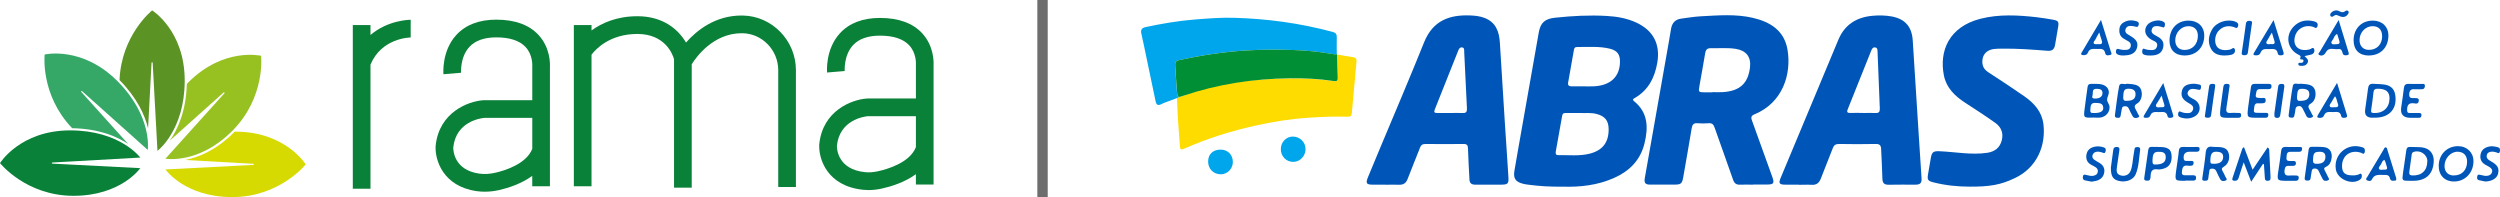
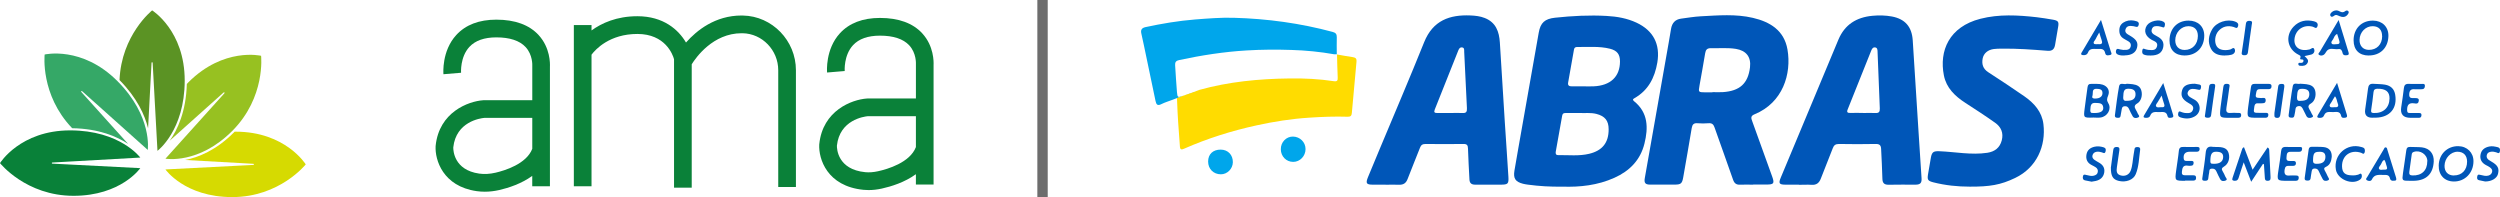
<svg xmlns="http://www.w3.org/2000/svg" width="241" height="19" viewBox="0 0 241 19" fill="none">
  <line x1="100.5" y1="2.18561e-08" x2="100.5" y2="19" stroke="#6D6D6D" />
  <g clip-path="url(#clip0_545_4222)">
    <path d="M150.637 17.993C149.448 18.013 148.375 17.945 147.308 17.802C147.146 17.782 146.977 17.755 146.815 17.714C146.085 17.524 145.869 17.204 145.991 16.456C146.106 15.742 146.234 15.028 146.362 14.314C147.017 10.595 147.679 6.868 148.334 3.149C148.503 2.183 148.921 1.816 149.907 1.707C151.568 1.53 153.23 1.442 154.891 1.537C155.877 1.591 156.849 1.761 157.754 2.183C159.381 2.945 160.063 4.264 159.766 6.032C159.516 7.487 158.902 8.697 157.572 9.459C157.43 9.541 157.342 9.609 157.517 9.751C158.895 10.86 158.902 12.322 158.524 13.845C158.132 15.429 157.092 16.483 155.634 17.136C154.013 17.87 152.284 18.047 150.637 17.993ZM152.318 10.894C151.805 10.894 151.379 10.894 150.954 10.894C150.772 10.894 150.637 10.914 150.596 11.139C150.394 12.301 150.177 13.457 149.975 14.62C149.941 14.81 149.982 14.96 150.218 14.953C151.211 14.94 152.217 15.062 153.203 14.824C154.465 14.518 155.08 13.757 155.073 12.464C155.073 11.628 154.715 11.193 153.898 10.982C153.344 10.839 152.784 10.921 152.318 10.894ZM152.608 8.323C152.939 8.323 153.277 8.337 153.608 8.323C155.249 8.255 156.16 7.399 156.167 5.93C156.167 5.229 155.89 4.876 155.208 4.699C154.161 4.434 153.101 4.549 152.041 4.529C151.859 4.529 151.758 4.604 151.731 4.781C151.541 5.835 151.359 6.895 151.17 7.949C151.116 8.235 151.258 8.33 151.521 8.323C151.886 8.317 152.25 8.323 152.615 8.323H152.608Z" fill="#0056B8" />
    <path d="M169.011 17.803C168.599 17.803 168.187 17.783 167.782 17.803C167.383 17.83 167.188 17.681 167.059 17.3C166.485 15.627 165.864 13.961 165.283 12.288C165.175 11.976 165.027 11.853 164.696 11.88C164.352 11.908 163.994 11.908 163.649 11.88C163.278 11.846 163.143 11.996 163.082 12.343C162.819 13.927 162.542 15.505 162.265 17.082C162.157 17.694 162.042 17.796 161.434 17.796C160.644 17.796 159.854 17.796 159.071 17.796C158.605 17.796 158.477 17.633 158.558 17.171C159.321 12.832 160.091 8.501 160.854 4.162C160.935 3.7 161.016 3.237 161.09 2.775C161.185 2.217 161.488 1.871 162.062 1.796C162.69 1.714 163.325 1.605 163.953 1.571C165.628 1.483 167.323 1.333 168.977 1.721C170.645 2.109 171.995 2.938 172.313 4.774C172.718 7.12 171.867 9.901 169.139 11.017C168.734 11.18 168.808 11.398 168.916 11.69C169.565 13.472 170.206 15.246 170.841 17.028C171.077 17.688 170.996 17.79 170.28 17.79C169.855 17.79 169.429 17.79 169.004 17.79L169.011 17.803ZM165.081 8.895V8.881C165.412 8.881 165.749 8.902 166.08 8.881C167.721 8.773 168.511 8.045 168.7 6.495C168.822 5.495 168.336 4.876 167.343 4.713C166.546 4.584 165.743 4.665 164.939 4.645C164.574 4.638 164.433 4.788 164.379 5.128C164.21 6.168 164.014 7.209 163.832 8.249C163.717 8.895 163.724 8.895 164.399 8.902C164.628 8.902 164.851 8.902 165.081 8.902V8.895Z" fill="#0056B8" />
    <path d="M133.579 17.802C133.167 17.802 132.762 17.802 132.35 17.802C131.716 17.802 131.628 17.673 131.878 17.068C132.249 16.157 132.634 15.252 133.012 14.341C134.444 10.921 135.902 7.514 137.286 4.073C138.137 1.952 139.765 1.408 141.75 1.489C142.216 1.51 142.682 1.557 143.127 1.734C144.208 2.156 144.518 3.053 144.586 4.094C144.748 6.657 144.903 9.228 145.065 11.791C145.173 13.539 145.308 15.293 145.41 17.041C145.45 17.728 145.362 17.796 144.674 17.802C143.857 17.802 143.033 17.796 142.216 17.802C141.865 17.802 141.676 17.673 141.655 17.313C141.608 16.313 141.541 15.32 141.514 14.321C141.507 13.994 141.412 13.872 141.068 13.879C139.852 13.899 138.644 13.892 137.428 13.879C137.145 13.879 136.989 13.967 136.888 14.239C136.503 15.246 136.078 16.232 135.7 17.238C135.544 17.66 135.288 17.83 134.842 17.809C134.417 17.789 133.991 17.809 133.566 17.809L133.579 17.802ZM139.832 10.894C140.21 10.894 140.588 10.873 140.967 10.894C141.338 10.921 141.432 10.778 141.412 10.424C141.318 8.616 141.237 6.807 141.149 4.998C141.142 4.828 141.189 4.59 140.933 4.57C140.717 4.549 140.629 4.733 140.561 4.91C139.812 6.793 139.069 8.67 138.313 10.554C138.198 10.832 138.299 10.9 138.563 10.894C138.988 10.887 139.413 10.894 139.832 10.894Z" fill="#0056B8" />
    <path d="M173.414 17.802C172.988 17.802 172.563 17.802 172.138 17.802C171.51 17.802 171.429 17.68 171.672 17.109C172.388 15.388 173.103 13.675 173.826 11.954C174.96 9.241 176.088 6.535 177.222 3.822C177.83 2.373 178.951 1.673 180.491 1.523C181.132 1.462 181.767 1.476 182.388 1.591C183.658 1.836 184.299 2.584 184.387 3.876C184.576 6.82 184.758 9.765 184.947 12.709C185.042 14.205 185.143 15.701 185.238 17.19C185.265 17.632 185.123 17.796 184.664 17.802C183.799 17.802 182.935 17.789 182.071 17.809C181.645 17.816 181.47 17.653 181.463 17.224C181.443 16.272 181.382 15.32 181.341 14.368C181.328 14.022 181.206 13.872 180.821 13.879C179.64 13.906 178.458 13.899 177.27 13.879C176.932 13.879 176.783 14.008 176.675 14.3C176.304 15.28 175.899 16.238 175.527 17.218C175.365 17.639 175.102 17.85 174.636 17.816C174.231 17.789 173.819 17.816 173.407 17.816L173.414 17.802ZM179.599 10.894C179.991 10.894 180.389 10.873 180.781 10.894C181.132 10.914 181.227 10.778 181.213 10.445C181.132 8.629 181.071 6.814 180.997 4.998C180.99 4.821 180.997 4.597 180.754 4.57C180.538 4.542 180.443 4.733 180.376 4.903C179.62 6.786 178.87 8.67 178.114 10.554C177.999 10.832 178.114 10.894 178.37 10.887C178.775 10.873 179.187 10.887 179.599 10.887V10.894Z" fill="#0056B8" />
    <path d="M189.889 17.993C188.701 17.993 187.532 17.87 186.378 17.578C185.851 17.442 185.777 17.333 185.858 16.823C185.952 16.272 186.04 15.722 186.141 15.171C186.243 14.634 186.418 14.559 186.959 14.579C188.498 14.64 190.031 14.96 191.577 14.729C192.286 14.62 192.779 14.253 192.968 13.539C193.157 12.818 192.908 12.24 192.327 11.832C191.388 11.166 190.423 10.54 189.457 9.914C188.458 9.268 187.627 8.473 187.391 7.269C186.925 4.916 187.877 2.584 190.916 1.809C192.705 1.353 194.521 1.455 196.331 1.659C196.858 1.72 197.384 1.809 197.904 1.897C198.411 1.986 198.492 2.101 198.404 2.598C198.31 3.162 198.202 3.726 198.114 4.298C198.046 4.726 197.85 4.937 197.385 4.896C195.906 4.78 194.42 4.665 192.935 4.692C192.691 4.692 192.448 4.692 192.205 4.726C191.625 4.801 191.233 5.141 191.132 5.624C191.024 6.174 191.152 6.623 191.658 6.956C192.827 7.718 193.995 8.48 195.136 9.275C196.088 9.935 196.844 10.778 196.986 11.968C197.236 14.042 196.365 16.15 194.258 17.156C192.86 17.83 191.814 18 189.882 17.993H189.889Z" fill="#0056B8" />
    <path d="M218.156 15.79C217.799 16.334 217.434 16.885 217.015 17.524C216.765 16.872 216.556 16.328 216.293 15.648C216.104 16.219 215.948 16.668 215.813 17.116C215.753 17.314 215.665 17.436 215.435 17.429C215.253 17.422 215.138 17.381 215.212 17.164C215.509 16.273 215.807 15.382 216.104 14.492C216.137 14.396 216.137 14.274 216.32 14.185C216.59 14.886 216.853 15.573 217.15 16.361C217.657 15.607 218.123 14.913 218.595 14.213C218.757 14.294 218.751 14.424 218.757 14.532C218.805 15.362 218.838 16.198 218.879 17.028C218.886 17.225 218.906 17.436 218.595 17.429C218.319 17.429 218.339 17.239 218.325 17.055C218.298 16.647 218.271 16.239 218.244 15.838L218.156 15.797V15.79Z" fill="#0056B8" />
    <path d="M228.352 5.352C227.42 5.352 226.887 4.808 226.887 3.884C226.887 2.755 227.657 1.98 228.757 1.986C229.655 1.993 230.256 2.592 230.243 3.462C230.222 4.604 229.466 5.352 228.352 5.346V5.352ZM229.635 3.489C229.635 2.884 229.324 2.537 228.744 2.524C228.055 2.51 227.474 3.095 227.461 3.836C227.447 4.421 227.798 4.802 228.352 4.808C229.122 4.815 229.635 4.292 229.642 3.482L229.635 3.489Z" fill="#0056B8" />
    <path d="M236.97 14.09C237.827 14.097 238.448 14.709 238.442 15.545C238.442 16.667 237.618 17.51 236.544 17.497C235.639 17.483 235.072 16.878 235.092 15.946C235.113 14.872 235.909 14.083 236.97 14.09ZM236.558 16.912C237.327 16.912 237.827 16.388 237.827 15.579C237.827 14.988 237.489 14.634 236.916 14.627C236.254 14.62 235.666 15.246 235.653 15.973C235.639 16.552 235.99 16.919 236.564 16.919L236.558 16.912Z" fill="#0056B8" />
    <path d="M210.626 5.352C209.688 5.352 209.141 4.822 209.141 3.911C209.141 2.768 209.883 1.986 210.977 1.986C211.889 1.986 212.49 2.564 212.49 3.435C212.49 4.564 211.727 5.346 210.626 5.346V5.352ZM210.599 4.815C211.349 4.815 211.869 4.264 211.875 3.469C211.875 2.87 211.551 2.53 210.964 2.524C210.262 2.524 209.688 3.142 209.694 3.904C209.701 4.462 210.045 4.815 210.592 4.815H210.599Z" fill="#0056B8" />
    <path d="M232.322 17.429C231.553 17.429 231.546 17.429 231.647 16.695C231.748 15.96 231.87 15.233 231.965 14.498C231.998 14.26 232.093 14.152 232.343 14.165C232.721 14.186 233.099 14.165 233.477 14.206C234.233 14.301 234.652 14.832 234.612 15.586C234.544 16.776 233.889 17.402 232.694 17.429C232.572 17.429 232.451 17.429 232.329 17.429H232.322ZM233.997 15.539C233.997 14.893 233.295 14.424 232.674 14.648C232.552 14.689 232.505 14.777 232.491 14.886C232.41 15.45 232.336 16.022 232.255 16.586C232.228 16.817 232.322 16.906 232.559 16.912C233.45 16.946 233.997 16.43 233.99 15.539H233.997Z" fill="#0056B8" />
    <path d="M201.761 11.336C200.856 11.357 200.849 11.357 200.957 10.493C201.038 9.806 201.147 9.12 201.234 8.433C201.261 8.195 201.356 8.072 201.612 8.086C201.97 8.106 202.335 8.045 202.693 8.161C203.186 8.324 203.422 8.752 203.22 9.228C203.112 9.487 203.064 9.664 203.24 9.949C203.584 10.507 203.159 11.241 202.484 11.33C202.247 11.364 201.997 11.33 201.761 11.33V11.336ZM201.93 10.894C202.484 10.894 202.774 10.724 202.754 10.384C202.727 9.902 202.335 9.942 202.018 9.922C201.619 9.902 201.518 10.072 201.504 10.629C201.498 11.003 201.775 10.86 201.923 10.894H201.93ZM201.977 9.5C202.423 9.5 202.686 9.296 202.679 8.963C202.673 8.589 202.382 8.576 202.132 8.562C201.599 8.528 201.802 8.997 201.707 9.256C201.633 9.453 201.795 9.514 201.977 9.5Z" fill="#0056B8" />
    <path d="M228.737 11.35C228.177 11.363 227.927 11.105 228.001 10.561C228.089 9.888 228.197 9.215 228.278 8.541C228.318 8.229 228.426 8.052 228.791 8.079C229.169 8.106 229.547 8.099 229.919 8.161C230.479 8.263 230.81 8.582 230.898 9.133C231.114 10.438 230.385 11.309 229.048 11.343C228.94 11.343 228.838 11.343 228.73 11.343L228.737 11.35ZM230.351 9.487C230.358 8.841 229.98 8.541 229.19 8.555C228.953 8.555 228.832 8.637 228.805 8.888C228.744 9.459 228.67 10.024 228.582 10.588C228.548 10.806 228.595 10.887 228.825 10.894C229.736 10.935 230.337 10.391 230.351 9.487Z" fill="#0056B8" />
    <path d="M221.748 8.072C221.957 8.086 222.153 8.093 222.349 8.12C222.747 8.174 223.078 8.317 223.186 8.759C223.294 9.208 223.159 9.745 222.781 9.97C222.491 10.14 222.484 10.303 222.632 10.548C222.713 10.677 222.781 10.813 222.842 10.949C222.889 11.071 223.098 11.221 222.869 11.316C222.7 11.391 222.47 11.418 222.342 11.194C222.234 10.996 222.133 10.792 222.038 10.588C221.937 10.371 221.836 10.174 221.539 10.235C221.248 10.296 221.295 10.541 221.255 10.738C221.221 10.888 221.208 11.037 221.167 11.18C221.113 11.384 220.944 11.35 220.796 11.336C220.634 11.323 220.607 11.2 220.627 11.071C220.755 10.146 220.85 9.215 221.025 8.297C221.1 7.889 221.518 8.161 221.755 8.066L221.748 8.072ZM221.775 9.718C222.335 9.725 222.605 9.521 222.619 9.099C222.626 8.732 222.423 8.569 221.944 8.562C221.539 8.555 221.464 8.691 221.43 9.371C221.417 9.664 221.532 9.759 221.775 9.725V9.718Z" fill="#0056B8" />
    <path d="M204.994 8.072C205.204 8.086 205.4 8.093 205.595 8.12C205.994 8.174 206.325 8.317 206.433 8.759C206.548 9.208 206.406 9.752 206.034 9.969C205.71 10.153 205.751 10.337 205.899 10.588C205.967 10.704 206.034 10.826 206.082 10.949C206.129 11.071 206.338 11.221 206.115 11.323C205.953 11.398 205.717 11.425 205.589 11.207C205.46 10.983 205.346 10.752 205.244 10.52C205.157 10.316 205.021 10.207 204.792 10.242C204.542 10.275 204.549 10.479 204.515 10.649C204.475 10.826 204.461 11.01 204.42 11.187C204.373 11.398 204.204 11.357 204.056 11.35C203.894 11.336 203.86 11.214 203.88 11.091C204.002 10.167 204.11 9.235 204.279 8.317C204.353 7.902 204.772 8.181 205.008 8.086L204.994 8.072ZM205.048 9.718C205.609 9.718 205.879 9.5 205.866 9.065C205.859 8.711 205.636 8.548 205.163 8.555C204.785 8.555 204.691 8.745 204.677 9.391C204.67 9.704 204.832 9.745 205.048 9.718Z" fill="#0056B8" />
    <path d="M224.779 15.123C224.739 15.531 224.624 15.905 224.212 16.089C224.016 16.177 224.023 16.286 224.111 16.442C224.212 16.626 224.313 16.816 224.395 17.007C224.442 17.129 224.631 17.292 224.415 17.388C224.246 17.462 224.016 17.476 223.902 17.252C223.773 17.014 223.652 16.769 223.537 16.517C223.456 16.327 223.341 16.238 223.118 16.245C222.848 16.259 222.862 16.463 222.828 16.626C222.787 16.816 222.774 17.014 222.74 17.204C222.693 17.428 222.517 17.422 222.348 17.401C222.153 17.381 222.159 17.231 222.18 17.095C222.301 16.198 222.43 15.3 222.558 14.402C222.585 14.219 222.693 14.144 222.868 14.151C223.247 14.164 223.625 14.137 224.003 14.178C224.53 14.232 224.8 14.579 224.779 15.11V15.123ZM223.625 14.634C223.078 14.627 222.99 14.77 222.976 15.477C222.976 15.762 223.118 15.79 223.341 15.79C223.895 15.79 224.158 15.586 224.172 15.13C224.178 14.674 223.868 14.64 223.625 14.627V14.634Z" fill="#0056B8" />
    <path d="M213.543 14.172C213.651 14.172 213.753 14.172 213.861 14.172C214.448 14.192 214.739 14.376 214.847 14.791C214.982 15.287 214.813 15.811 214.388 16.062C214.144 16.205 214.151 16.327 214.273 16.525C214.367 16.681 214.448 16.844 214.516 17.014C214.563 17.137 214.772 17.293 214.57 17.395C214.394 17.477 214.144 17.504 214.016 17.252C213.888 17.007 213.766 16.769 213.658 16.518C213.564 16.3 213.408 16.239 213.192 16.259C212.942 16.287 212.99 16.477 212.963 16.633C212.936 16.81 212.895 16.994 212.882 17.171C212.861 17.436 212.679 17.436 212.49 17.422C212.247 17.409 212.294 17.259 212.314 17.096C212.423 16.321 212.551 15.539 212.625 14.757C212.666 14.287 212.841 14.063 213.327 14.158C213.402 14.172 213.476 14.158 213.55 14.158L213.543 14.172ZM213.442 15.79C214.003 15.79 214.3 15.566 214.313 15.137C214.32 14.784 214.111 14.627 213.624 14.627C213.213 14.627 213.078 14.865 213.078 15.552C213.078 15.858 213.3 15.763 213.435 15.79H213.442Z" fill="#0056B8" />
    <path d="M125.854 14.376C125.854 15.042 125.321 15.606 124.666 15.606C123.997 15.606 123.478 15.083 123.471 14.389C123.464 13.702 123.991 13.158 124.646 13.165C125.321 13.179 125.854 13.709 125.854 14.369V14.376Z" fill="#00A6EB" />
    <path d="M117.685 14.423C118.381 14.43 118.86 14.94 118.847 15.647C118.833 16.279 118.306 16.803 117.692 16.803C116.983 16.803 116.463 16.286 116.463 15.572C116.463 14.858 116.936 14.416 117.685 14.423Z" fill="#00A6EB" />
    <path d="M203.496 16.102C203.556 15.674 203.637 15.062 203.718 14.45C203.745 14.226 203.881 14.151 204.097 14.171C204.36 14.192 204.319 14.375 204.299 14.538C204.232 15.062 204.144 15.586 204.07 16.109C204.029 16.429 203.995 16.769 204.394 16.898C204.826 17.041 205.245 16.857 205.4 16.449C205.589 15.953 205.589 15.416 205.683 14.892C205.717 14.715 205.744 14.532 205.771 14.355C205.805 14.171 205.947 14.178 206.082 14.178C206.257 14.178 206.332 14.273 206.311 14.436C206.197 15.225 206.197 16.041 205.886 16.789C205.663 17.34 204.947 17.605 204.259 17.442C203.685 17.306 203.475 16.993 203.489 16.109L203.496 16.102Z" fill="#0056B8" />
    <path d="M222.161 5.413C222.377 5.617 222.606 5.794 222.438 6.079C222.282 6.344 222.032 6.365 221.762 6.344C221.668 6.338 221.573 6.317 221.56 6.202C221.54 6.032 221.654 6.052 221.769 6.059C221.897 6.066 222.026 6.045 222.053 5.896C222.08 5.705 221.931 5.739 221.81 5.726C221.688 5.712 221.742 5.617 221.762 5.549C221.816 5.386 221.708 5.345 221.594 5.284C220.493 4.746 220.257 3.454 221.107 2.564C221.648 1.999 222.323 1.87 223.072 2.054C223.315 2.115 223.498 2.251 223.403 2.536C223.295 2.842 223.099 2.611 222.958 2.577C222.08 2.332 221.276 2.863 221.188 3.767C221.107 4.563 221.742 4.991 222.64 4.767C222.782 4.733 222.998 4.474 223.086 4.746C223.167 4.984 223.039 5.222 222.735 5.277C222.559 5.311 222.39 5.352 222.161 5.406V5.413Z" fill="#0056B8" />
-     <path d="M207.987 14.171C208.095 14.171 208.196 14.171 208.305 14.171C208.973 14.192 209.27 14.402 209.331 14.892C209.419 15.647 209.135 16.13 208.494 16.279C208.332 16.32 208.156 16.354 208.001 16.327C207.487 16.245 207.325 16.51 207.319 16.959C207.319 17.048 207.305 17.143 207.285 17.224C207.231 17.449 207.049 17.422 206.88 17.408C206.684 17.394 206.691 17.245 206.711 17.109C206.832 16.225 206.961 15.348 207.089 14.464C207.116 14.253 207.217 14.137 207.447 14.158C207.629 14.171 207.812 14.158 207.994 14.158L207.987 14.171ZM207.785 15.858C208.473 15.858 208.784 15.633 208.777 15.144C208.777 14.674 208.446 14.634 208.088 14.634C207.623 14.634 207.508 14.824 207.501 15.565C207.501 15.776 207.562 15.885 207.778 15.858H207.785Z" fill="#0056B8" />
    <path d="M232.376 11.357C231.674 11.357 231.37 11.017 231.478 10.337C231.573 9.725 231.661 9.113 231.735 8.494C231.769 8.202 231.89 8.072 232.201 8.086C232.606 8.106 233.018 8.086 233.43 8.093C233.565 8.093 233.767 8.032 233.761 8.283C233.761 8.494 233.653 8.616 233.416 8.603C233.207 8.596 232.991 8.616 232.782 8.603C232.424 8.569 232.268 8.705 232.248 9.079C232.228 9.507 232.491 9.453 232.748 9.453C233.011 9.453 233.275 9.453 233.139 9.84C233.072 10.024 232.876 9.983 232.741 9.963C232.262 9.895 232.052 10.065 232.046 10.568C232.046 10.806 232.079 10.901 232.322 10.894C232.613 10.887 232.896 10.894 233.187 10.894C233.315 10.894 233.437 10.915 233.43 11.085C233.43 11.241 233.369 11.357 233.2 11.357C232.93 11.357 232.653 11.357 232.383 11.357H232.376Z" fill="#0056B8" />
    <path d="M217.609 11.349C216.61 11.349 216.603 11.349 216.718 10.357C216.792 9.71 216.907 9.071 216.988 8.425C217.015 8.187 217.123 8.078 217.366 8.085C217.805 8.092 218.244 8.085 218.683 8.085C218.851 8.085 218.987 8.119 218.973 8.33C218.973 8.527 218.858 8.595 218.683 8.595C218.413 8.595 218.136 8.595 217.866 8.595C217.683 8.595 217.562 8.629 217.514 8.854C217.393 9.411 217.406 9.432 217.98 9.452C218.149 9.452 218.419 9.343 218.413 9.683C218.399 10.003 218.149 9.942 217.94 9.962C217.697 9.989 217.386 9.826 217.319 10.275C217.231 10.88 217.204 10.88 217.825 10.88C218.021 10.88 218.217 10.88 218.419 10.88C218.548 10.88 218.676 10.894 218.669 11.07C218.662 11.22 218.608 11.342 218.433 11.349C218.163 11.349 217.886 11.349 217.616 11.349H217.609Z" fill="#0056B8" />
    <path d="M230.736 17.422C230.561 17.442 230.426 17.374 230.392 17.197C230.324 16.878 230.101 16.857 229.845 16.864C229.392 16.878 228.899 16.735 228.643 17.313C228.562 17.49 228.298 17.469 228.157 17.367C228.008 17.258 228.17 17.122 228.231 17.014C228.744 16.143 229.264 15.273 229.784 14.409C229.838 14.321 229.865 14.185 229.993 14.205C230.115 14.226 230.122 14.362 230.149 14.457C230.426 15.334 230.696 16.218 230.972 17.095C231.047 17.333 231 17.449 230.736 17.415V17.422ZM229.845 15.409C229.649 15.497 229.608 15.688 229.527 15.837C229.453 15.98 229.264 16.13 229.338 16.272C229.433 16.449 229.669 16.334 229.838 16.354C230.088 16.381 230.176 16.272 230.081 16.034C230 15.83 229.987 15.592 229.845 15.402V15.409Z" fill="#0056B8" />
    <path d="M220.553 17.429C219.479 17.429 219.486 17.429 219.648 16.368C219.742 15.77 219.83 15.171 219.898 14.573C219.931 14.281 220.053 14.151 220.363 14.165C220.789 14.185 221.214 14.165 221.64 14.172C221.768 14.172 221.937 14.138 221.923 14.355C221.917 14.532 221.829 14.634 221.64 14.634C221.37 14.634 221.093 14.641 220.823 14.634C220.397 14.621 220.451 14.933 220.417 15.199C220.384 15.525 220.6 15.525 220.823 15.518C220.91 15.518 221.005 15.518 221.093 15.518C221.228 15.518 221.329 15.566 221.329 15.729C221.329 15.892 221.248 15.981 221.079 15.987C220.944 15.987 220.809 16.001 220.674 15.987C220.397 15.967 220.276 16.069 220.235 16.368C220.181 16.79 220.309 16.967 220.742 16.919C220.937 16.899 221.133 16.919 221.336 16.919C221.484 16.919 221.613 16.953 221.599 17.143C221.592 17.32 221.518 17.429 221.322 17.429C221.066 17.429 220.809 17.429 220.553 17.429Z" fill="#0056B8" />
    <path d="M210.64 17.428C209.654 17.428 209.648 17.428 209.783 16.436C209.864 15.803 209.978 15.178 210.039 14.552C210.073 14.232 210.215 14.151 210.512 14.165C210.937 14.185 211.363 14.165 211.781 14.165C211.93 14.165 212.058 14.185 212.045 14.382C212.031 14.545 211.943 14.627 211.775 14.627C211.545 14.627 211.322 14.627 211.093 14.627C210.647 14.627 210.451 14.865 210.512 15.307C210.532 15.463 210.613 15.511 210.755 15.511C210.904 15.511 211.059 15.511 211.207 15.511C211.329 15.511 211.471 15.511 211.464 15.688C211.464 15.831 211.423 15.966 211.241 15.973C211.133 15.98 211.025 16 210.924 15.973C210.444 15.885 210.37 16.191 210.336 16.551C210.309 16.776 210.377 16.898 210.627 16.898C210.856 16.898 211.086 16.898 211.309 16.898C211.478 16.905 211.7 16.851 211.7 17.143C211.7 17.415 211.518 17.415 211.329 17.408H210.647L210.64 17.428Z" fill="#0056B8" />
    <path d="M225.443 1.925C225.787 3.047 226.091 4.026 226.388 5.005C226.429 5.141 226.469 5.291 226.267 5.318C226.084 5.345 225.888 5.359 225.828 5.121C225.774 4.903 225.706 4.686 225.422 4.733C225.017 4.801 224.531 4.502 224.227 5.012C224.173 5.1 224.119 5.202 224.038 5.264C223.896 5.372 223.694 5.386 223.565 5.298C223.403 5.189 223.586 5.06 223.647 4.958C224.214 3.985 224.794 3.013 225.443 1.932V1.925ZM225.301 3.271C225.051 3.394 225.011 3.598 224.923 3.761C224.848 3.897 224.666 4.053 224.781 4.203C224.882 4.332 225.092 4.25 225.26 4.257C225.476 4.271 225.578 4.169 225.517 3.958C225.456 3.734 225.375 3.509 225.301 3.271Z" fill="#0056B8" />
    <path d="M226.792 16.912C226.974 16.912 227.15 16.892 227.325 16.837C227.433 16.803 227.596 16.64 227.663 16.837C227.717 17 227.67 17.204 227.501 17.32C226.718 17.871 225.34 17.293 225.178 16.348C224.935 14.933 226.225 13.77 227.609 14.165C227.751 14.206 227.926 14.233 227.96 14.403C227.987 14.511 227.98 14.661 227.926 14.749C227.839 14.906 227.717 14.763 227.616 14.729C226.603 14.389 225.752 14.994 225.772 16.041C225.786 16.66 226.076 16.912 226.785 16.905L226.792 16.912Z" fill="#0056B8" />
-     <path d="M219.17 1.932C219.514 3.054 219.825 4.053 220.135 5.06C220.176 5.196 220.142 5.304 219.98 5.325C219.811 5.345 219.609 5.352 219.575 5.141C219.48 4.631 219.102 4.733 218.765 4.733C218.441 4.733 218.083 4.652 217.921 5.073C217.826 5.318 217.63 5.352 217.401 5.332C217.225 5.318 217.191 5.243 217.279 5.1C217.887 4.08 218.495 3.067 219.17 1.938V1.932ZM219.008 3.142C218.846 3.407 218.744 3.57 218.657 3.74C218.589 3.883 218.407 4.033 218.495 4.182C218.582 4.332 218.798 4.23 218.96 4.25C219.258 4.291 219.339 4.169 219.237 3.89C219.163 3.679 219.109 3.462 219.008 3.142Z" fill="#0056B8" />
    <path d="M202.537 1.925C202.881 3.033 203.185 3.992 203.482 4.958C203.516 5.066 203.644 5.243 203.428 5.298C203.252 5.345 202.996 5.4 202.942 5.128C202.84 4.618 202.462 4.726 202.131 4.72C201.807 4.72 201.449 4.638 201.287 5.053C201.193 5.284 201.004 5.345 200.767 5.311C200.632 5.291 200.578 5.216 200.653 5.094C201.26 4.074 201.861 3.054 202.537 1.918V1.925ZM202.368 3.128C202.206 3.414 202.098 3.591 202.01 3.781C201.942 3.924 201.747 4.06 201.861 4.21C201.922 4.291 202.138 4.244 202.287 4.257C202.638 4.298 202.705 4.148 202.591 3.842C202.516 3.652 202.469 3.448 202.368 3.128Z" fill="#0056B8" />
    <path d="M225.294 7.99C225.632 9.092 225.936 10.057 226.226 11.023C226.266 11.159 226.3 11.309 226.098 11.343C225.936 11.37 225.733 11.397 225.686 11.173C225.584 10.683 225.206 10.805 224.896 10.805C224.578 10.805 224.207 10.697 224.038 11.125C223.971 11.302 223.829 11.363 223.64 11.363C223.417 11.363 223.309 11.309 223.451 11.077C224.038 10.091 224.626 9.112 225.287 7.997L225.294 7.99ZM225.091 9.282C224.977 9.479 224.855 9.649 224.761 9.833C224.686 9.976 224.504 10.119 224.612 10.275C224.693 10.397 224.896 10.323 225.044 10.336C225.335 10.363 225.49 10.275 225.355 9.955C225.267 9.751 225.281 9.507 225.091 9.282Z" fill="#0056B8" />
    <path d="M208.534 7.997C208.737 8.65 208.899 9.173 209.068 9.704C209.203 10.139 209.338 10.568 209.466 11.003C209.507 11.132 209.567 11.288 209.372 11.336C209.216 11.37 209 11.411 208.953 11.2C208.845 10.69 208.46 10.812 208.129 10.806C207.805 10.806 207.447 10.717 207.285 11.139C207.204 11.343 207.028 11.37 206.833 11.356C206.684 11.35 206.583 11.302 206.677 11.139C207.272 10.126 207.872 9.119 208.541 7.997H208.534ZM208.379 9.214C208.217 9.479 208.116 9.643 208.021 9.813C207.947 9.955 207.764 10.105 207.852 10.255C207.954 10.425 208.183 10.316 208.359 10.336C208.588 10.357 208.717 10.289 208.622 10.024C208.541 9.799 208.48 9.561 208.379 9.214Z" fill="#0056B8" />
    <path d="M214.496 5.352C213.935 5.359 213.415 5.223 213.138 4.699C212.808 4.074 212.902 3.428 213.246 2.836C213.658 2.122 214.719 1.789 215.488 2.088C215.704 2.17 215.819 2.292 215.745 2.537C215.657 2.809 215.482 2.653 215.34 2.605C214.759 2.428 214.253 2.544 213.854 2.993C213.503 3.387 213.442 4.087 213.699 4.475C213.922 4.808 214.408 4.91 214.989 4.774C215.13 4.74 215.34 4.482 215.434 4.754C215.515 4.992 215.38 5.216 215.083 5.284C214.887 5.332 214.698 5.345 214.496 5.345V5.352Z" fill="#0056B8" />
    <path d="M204.799 5.352C204.603 5.352 204.407 5.352 204.218 5.284C204.009 5.209 203.928 5.08 203.988 4.862C204.056 4.638 204.218 4.719 204.36 4.76C204.569 4.814 204.778 4.828 204.988 4.808C205.184 4.787 205.339 4.712 205.393 4.508C205.454 4.291 205.393 4.121 205.197 3.998C205.055 3.91 204.914 3.828 204.765 3.747C204.4 3.55 204.279 3.237 204.306 2.836C204.333 2.434 204.569 2.203 204.914 2.06C205.265 1.918 205.623 1.938 205.98 2.054C206.149 2.108 206.217 2.217 206.17 2.4C206.122 2.604 206.001 2.625 205.832 2.564C205.778 2.543 205.717 2.53 205.656 2.523C205.366 2.489 205.049 2.448 204.914 2.788C204.772 3.155 205.082 3.291 205.325 3.434C205.96 3.808 206.136 4.1 206.007 4.604C205.879 5.086 205.467 5.338 204.799 5.338V5.352Z" fill="#0056B8" />
    <path d="M201.612 17.511C201.41 17.47 201.201 17.436 200.998 17.388C200.795 17.341 200.755 17.184 200.795 17.001C200.843 16.77 200.984 16.837 201.14 16.872C201.376 16.919 201.606 17.008 201.856 16.933C202.045 16.878 202.193 16.79 202.227 16.579C202.261 16.375 202.18 16.226 202.011 16.117C201.896 16.042 201.774 15.981 201.653 15.919C201.201 15.702 201.052 15.335 201.14 14.872C201.221 14.457 201.504 14.24 201.91 14.145C202.207 14.077 202.477 14.111 202.76 14.192C202.983 14.26 203.037 14.383 202.976 14.6C202.902 14.859 202.747 14.729 202.625 14.689C202.45 14.634 202.274 14.6 202.092 14.634C201.896 14.668 201.761 14.791 201.714 14.981C201.666 15.165 201.761 15.307 201.903 15.409C202.038 15.505 202.186 15.586 202.328 15.668C202.713 15.879 202.922 16.185 202.848 16.634C202.767 17.089 202.47 17.341 202.031 17.443C201.896 17.477 201.761 17.49 201.619 17.517L201.612 17.511Z" fill="#0056B8" />
    <path d="M207.311 5.352C207.115 5.352 206.919 5.352 206.73 5.284C206.494 5.209 206.487 5.039 206.521 4.849C206.568 4.57 206.737 4.74 206.865 4.76C206.939 4.774 207.014 4.801 207.088 4.808C207.419 4.822 207.804 4.917 207.932 4.488C208.06 4.08 207.696 3.985 207.439 3.849C206.818 3.509 206.629 2.979 206.953 2.462C207.223 2.027 208.128 1.823 208.56 2.095C208.749 2.21 208.715 2.38 208.668 2.537C208.614 2.727 208.479 2.618 208.371 2.591C208.283 2.571 208.195 2.543 208.108 2.53C207.844 2.503 207.561 2.482 207.446 2.788C207.317 3.122 207.547 3.292 207.804 3.421C208.249 3.652 208.654 3.917 208.54 4.529C208.432 5.093 208.04 5.352 207.311 5.352Z" fill="#0056B8" />
    <path d="M239.575 17.497C239.426 17.47 239.203 17.429 238.987 17.374C238.771 17.32 238.771 17.164 238.812 16.98C238.866 16.769 238.987 16.844 239.129 16.864C239.379 16.912 239.622 17.007 239.885 16.926C240.081 16.864 240.203 16.749 240.243 16.558C240.284 16.368 240.169 16.239 240.034 16.137C239.912 16.048 239.777 15.98 239.642 15.912C239.237 15.695 239.041 15.362 239.122 14.906C239.203 14.45 239.514 14.219 239.96 14.124C240.237 14.063 240.5 14.124 240.763 14.185C241 14.246 241.033 14.403 240.986 14.607C240.925 14.872 240.757 14.722 240.628 14.682C240.466 14.634 240.304 14.6 240.135 14.627C239.946 14.654 239.784 14.729 239.73 14.933C239.676 15.13 239.75 15.294 239.906 15.409C239.994 15.47 240.081 15.525 240.176 15.579C240.784 15.926 240.946 16.232 240.804 16.776C240.696 17.184 240.216 17.49 239.575 17.497Z" fill="#0056B8" />
    <path d="M211.587 8.072C211.647 8.086 211.83 8.106 212.005 8.147C212.208 8.188 212.201 8.324 212.167 8.494C212.127 8.691 212.026 8.678 211.87 8.637C211.695 8.596 211.512 8.562 211.337 8.569C211.127 8.582 210.965 8.691 210.898 8.902C210.837 9.113 210.959 9.249 211.114 9.358C211.263 9.46 211.431 9.534 211.587 9.63C212.208 10.017 212.201 10.874 211.56 11.228C211.127 11.472 210.662 11.466 210.196 11.316C209.973 11.241 209.932 11.085 209.986 10.888C210.054 10.629 210.209 10.786 210.344 10.82C210.432 10.84 210.52 10.881 210.608 10.888C210.911 10.908 211.249 10.962 211.391 10.602C211.539 10.214 211.215 10.078 210.959 9.922C210.364 9.575 210.202 9.242 210.351 8.712C210.472 8.276 210.844 8.066 211.593 8.072H211.587Z" fill="#0056B8" />
    <path d="M214.975 11.356C213.955 11.356 213.948 11.356 214.063 10.329C214.137 9.683 214.252 9.044 214.326 8.398C214.353 8.133 214.482 8.065 214.718 8.085C215.029 8.113 214.921 8.317 214.9 8.487C214.813 9.112 214.738 9.745 214.63 10.37C214.569 10.731 214.63 10.928 215.049 10.887C215.258 10.867 215.474 10.873 215.684 10.887C215.832 10.894 216.048 10.833 216.048 11.098C216.048 11.363 215.852 11.356 215.663 11.356H214.981H214.975Z" fill="#0056B8" />
    <path d="M216.103 5.087C216.245 4.135 216.386 3.223 216.501 2.312C216.535 2.04 216.677 1.993 216.9 2.013C217.183 2.033 217.089 2.231 217.068 2.38C216.947 3.264 216.812 4.141 216.704 5.025C216.67 5.297 216.528 5.338 216.305 5.325C216.123 5.311 216.076 5.209 216.103 5.087Z" fill="#0056B8" />
    <path d="M212.552 11.173C212.7 10.166 212.835 9.255 212.957 8.344C212.991 8.085 213.153 8.079 213.348 8.085C213.585 8.092 213.551 8.249 213.531 8.405C213.402 9.303 213.267 10.193 213.153 11.091C213.119 11.349 212.957 11.356 212.761 11.349C212.572 11.343 212.531 11.234 212.552 11.166V11.173Z" fill="#0056B8" />
    <path d="M219.25 10.928C219.372 10.085 219.5 9.221 219.615 8.351C219.648 8.092 219.81 8.085 220.006 8.092C220.229 8.099 220.222 8.242 220.202 8.412C220.074 9.275 219.952 10.146 219.831 11.009C219.804 11.22 219.75 11.39 219.473 11.363C219.182 11.329 219.264 11.125 219.257 10.935L219.25 10.928Z" fill="#0056B8" />
    <path d="M225.192 1C225.348 0.994 225.483 1.062 225.618 1.13C225.78 1.211 225.935 1.191 226.077 1.075C226.165 1.007 226.279 0.98 226.367 1.068C226.475 1.177 226.387 1.3 226.32 1.395C226.104 1.687 225.807 1.68 225.51 1.551C225.341 1.476 225.186 1.374 225.01 1.517C224.895 1.606 224.747 1.68 224.659 1.531C224.571 1.381 224.693 1.245 224.814 1.15C224.922 1.062 225.05 1.014 225.186 1.007L225.192 1Z" fill="#0056B8" />
    <path d="M114.052 9.235C113.532 9.411 113.505 9.411 113.457 8.861C113.383 8.004 113.342 7.147 113.282 6.283C113.261 5.991 113.376 5.848 113.68 5.787C115.827 5.331 117.988 4.991 120.183 4.862C121.621 4.774 123.066 4.767 124.498 4.815C125.869 4.855 127.239 4.991 128.597 5.229C128.684 5.243 128.779 5.229 128.867 5.229C128.867 4.685 128.846 4.141 128.867 3.591C128.873 3.298 128.765 3.155 128.482 3.081C125.355 2.237 122.161 1.802 118.927 1.714C117.684 1.68 116.449 1.782 115.206 1.877C113.586 2.006 111.992 2.278 110.405 2.618C110.04 2.707 109.946 2.904 110.027 3.244C110.115 3.625 110.196 4.012 110.277 4.393C110.648 6.168 111.026 7.943 111.391 9.724C111.465 10.071 111.573 10.234 111.958 10.037C112.309 9.86 112.694 9.751 113.059 9.609C113.261 9.527 113.532 9.425 113.822 9.337C114.43 9.058 114.794 9.105 115.638 8.752C115.112 8.901 114.585 9.058 114.058 9.235H114.052Z" fill="#00A6EB" />
    <path d="M130.454 5.515C129.927 5.447 129.408 5.338 128.888 5.25C128.908 5.991 128.921 6.732 128.955 7.474C128.969 7.759 128.908 7.875 128.577 7.827C127.166 7.61 125.741 7.542 124.323 7.562C121.372 7.596 118.455 7.875 115.619 8.664C114.775 9.01 114.059 9.194 113.451 9.466C113.465 9.507 113.478 9.799 113.478 9.86C113.498 10.493 113.532 11.125 113.573 11.764C113.627 12.546 113.694 13.328 113.742 14.11C113.762 14.437 113.89 14.45 114.147 14.335C116.402 13.342 118.738 12.608 121.142 12.084C122.81 11.717 124.498 11.452 126.214 11.343C127.449 11.261 128.685 11.214 129.927 11.254C130.204 11.261 130.299 11.146 130.319 10.88C130.461 9.242 130.616 7.603 130.765 5.964C130.785 5.726 130.751 5.563 130.454 5.522V5.515Z" fill="#FFDC00" />
-     <path d="M128.888 5.243C128.908 5.984 128.922 6.725 128.955 7.46C128.969 7.745 128.908 7.868 128.577 7.813C127.166 7.596 125.741 7.528 124.323 7.548C120.818 7.589 117.388 8.112 114.059 9.234C113.539 9.411 113.512 9.411 113.465 8.86C113.391 8.004 113.35 7.147 113.289 6.283C113.269 5.991 113.384 5.848 113.688 5.787C115.835 5.331 117.996 4.991 120.19 4.862C121.629 4.774 123.074 4.767 124.505 4.814C125.876 4.855 127.247 4.991 128.604 5.229C128.692 5.243 128.787 5.229 128.874 5.229L128.895 5.25L128.888 5.243Z" fill="#008F35" />
  </g>
  <path d="M0 15.723C0 15.723 2.501 18.876 7.086 18.876C11.671 18.876 13.524 16.21 13.524 16.21L5.045 15.774C4.978 15.77 4.978 15.671 5.045 15.667L13.524 15.189C13.524 15.189 11.579 12.569 6.762 12.569C1.946 12.569 0.001 15.723 0.001 15.723H0Z" fill="#098139" />
  <path d="M11.313 7.812C7.907 4.402 4.305 5.255 4.305 5.255C4.305 5.255 3.866 9.139 6.958 12.36C9.537 12.398 11.286 13.165 12.352 13.874L7.836 8.863C7.791 8.813 7.861 8.743 7.912 8.787L14.244 14.452C14.244 14.452 14.719 11.223 11.313 7.812Z" fill="#35A867" />
  <path d="M14.667 1C14.667 1 11.695 3.369 11.523 7.719C13.229 9.447 13.967 11.117 14.275 12.367L14.608 6.052C14.612 5.984 14.711 5.984 14.716 6.052L15.18 14.541C15.18 14.541 17.799 12.598 17.806 7.776C17.814 2.953 14.668 1.001 14.668 1.001L14.667 1Z" fill="#5B9324" />
  <path d="M22.712 12.693C22.677 12.693 22.646 12.697 22.611 12.697C22.584 12.723 22.563 12.751 22.536 12.779C20.82 14.497 19.123 15.173 17.853 15.421L24.428 15.791C24.495 15.795 24.494 15.895 24.428 15.898L15.949 16.334C15.949 16.334 17.802 19 22.387 19C26.973 19 29.473 15.847 29.473 15.847C29.473 15.847 27.528 12.693 22.712 12.693Z" fill="#D6DA01" />
  <path d="M25.168 5.378C25.168 5.378 21.566 4.526 18.16 7.935C18.106 7.989 18.062 8.042 18.01 8.096C17.94 10.772 17.092 12.536 16.36 13.564L21.561 8.911C21.611 8.865 21.681 8.937 21.636 8.987L15.949 15.298C15.949 15.298 19.142 15.871 22.384 12.626C25.627 9.38 25.169 5.38 25.169 5.38L25.168 5.378Z" fill="#97C121" />
-   <path d="M39.593 1.907H39.589C39.434 1.907 37.387 1.943 35.715 3.373V2.417H34.01V18.194H35.715V6.231C36.778 3.668 39.475 3.614 39.591 3.613L39.589 2.76L39.593 1.906V1.907Z" fill="#0A8139" />
  <path d="M51.932 3.389C51.022 2.397 49.647 1.895 47.845 1.895C46.183 1.895 44.883 2.393 43.983 3.377C42.572 4.919 42.741 7.066 42.748 7.156L44.447 7.013C44.446 6.998 44.342 5.502 45.248 4.522C45.812 3.912 46.686 3.603 47.845 3.603C49.14 3.603 50.088 3.915 50.663 4.531C51.373 5.291 51.312 6.322 51.312 6.325V9.659H46.646L46.587 9.662C45.142 9.762 42.323 10.811 41.995 14.063L41.992 14.107C41.929 15.396 42.675 17.958 45.95 18.426C46.206 18.462 46.467 18.481 46.733 18.481C47.197 18.481 47.674 18.425 48.156 18.313C49.025 18.11 50.273 17.709 51.308 16.955V17.956H53.013V6.422C53.028 6.13 53.046 4.606 51.931 3.391L51.932 3.389ZM47.77 16.648C47.218 16.776 46.687 16.806 46.191 16.735C43.753 16.386 43.69 14.489 43.696 14.205C43.965 11.716 46.313 11.4 46.682 11.365H51.311V14.346C50.749 15.806 48.661 16.441 47.771 16.648H47.77Z" fill="#0A8139" />
  <path d="M88.914 3.223C88.005 2.231 86.63 1.729 84.829 1.729C83.166 1.729 81.867 2.227 80.965 3.211C79.554 4.753 79.723 6.9 79.731 6.99L81.43 6.847C81.428 6.832 81.325 5.336 82.231 4.356C82.795 3.746 83.668 3.437 84.828 3.437C86.122 3.437 87.07 3.749 87.645 4.365C88.355 5.125 88.294 6.156 88.294 6.16V9.494H83.629L83.569 9.497C82.125 9.597 79.306 10.646 78.978 13.898L78.974 13.943C78.908 15.298 79.714 17.952 83.241 18.299C83.402 18.314 83.566 18.323 83.732 18.323C84.141 18.323 84.566 18.275 85 18.18C85.908 17.981 87.218 17.575 88.292 16.793V17.791H89.996V6.258C90.011 5.966 90.029 4.441 88.914 3.226L88.914 3.223ZM84.635 16.509C84.201 16.605 83.787 16.635 83.408 16.598C80.741 16.335 80.673 14.336 80.678 14.04C80.946 11.551 83.295 11.235 83.665 11.2H88.293V14.18C87.719 15.677 85.557 16.307 84.635 16.509H84.635Z" fill="#0A8139" />
  <path d="M71.617 1.497L71.491 1.495C68.941 1.495 67.159 2.934 66.13 4.1C65.409 2.868 63.96 1.564 61.446 1.564C59.439 1.564 57.995 2.231 57.023 2.936V2.418H55.318V17.955H57.023V5.271C57.414 4.754 58.768 3.273 61.446 3.273C64.123 3.273 64.857 5.252 64.977 5.709V18.093H66.682V6.196C67.087 5.545 68.733 3.204 71.49 3.204H71.587C73.481 3.238 75.022 4.836 75.022 6.769V18.025H76.727V6.769C76.727 3.911 74.434 1.547 71.616 1.498L71.617 1.497Z" fill="#0A8139" />
  <defs>
    <clipPath id="clip0_545_4222">
      <rect width="131" height="17" fill="white" transform="translate(110 1)" />
    </clipPath>
  </defs>
</svg>